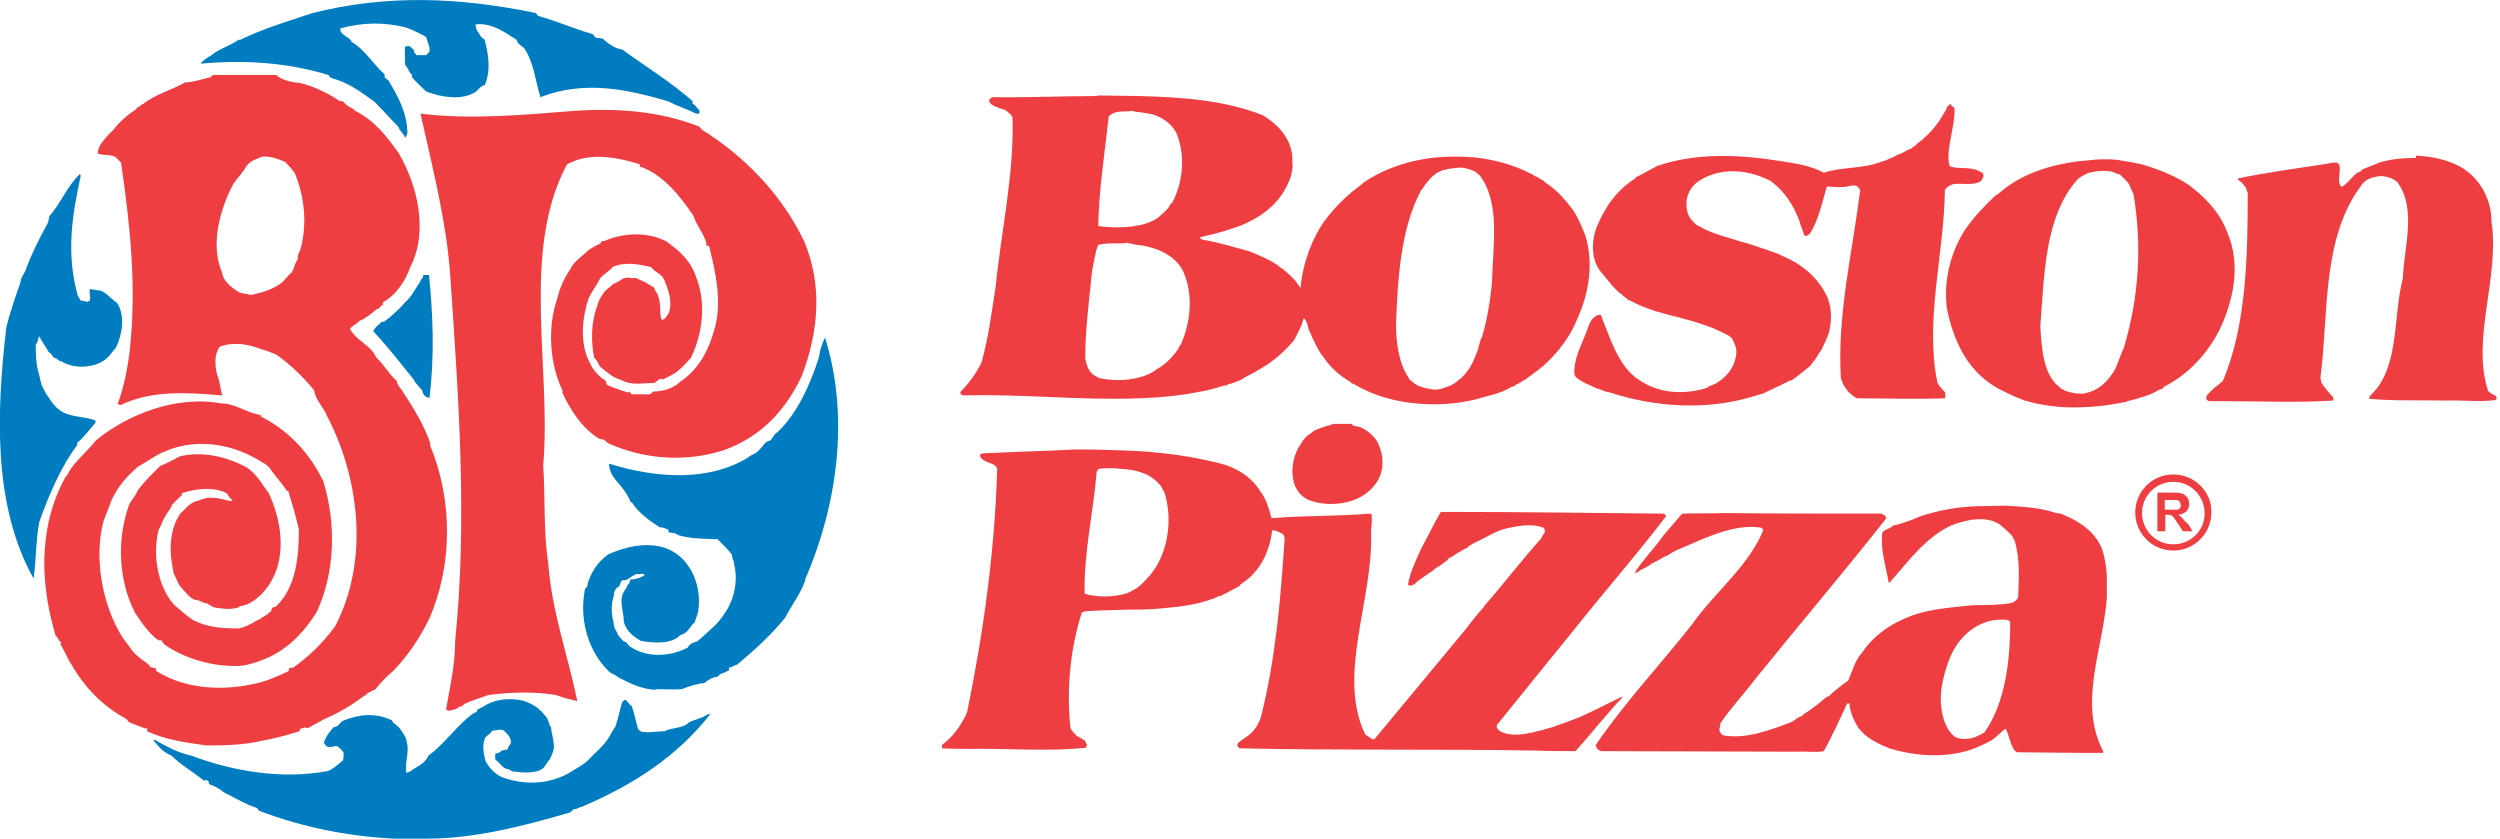
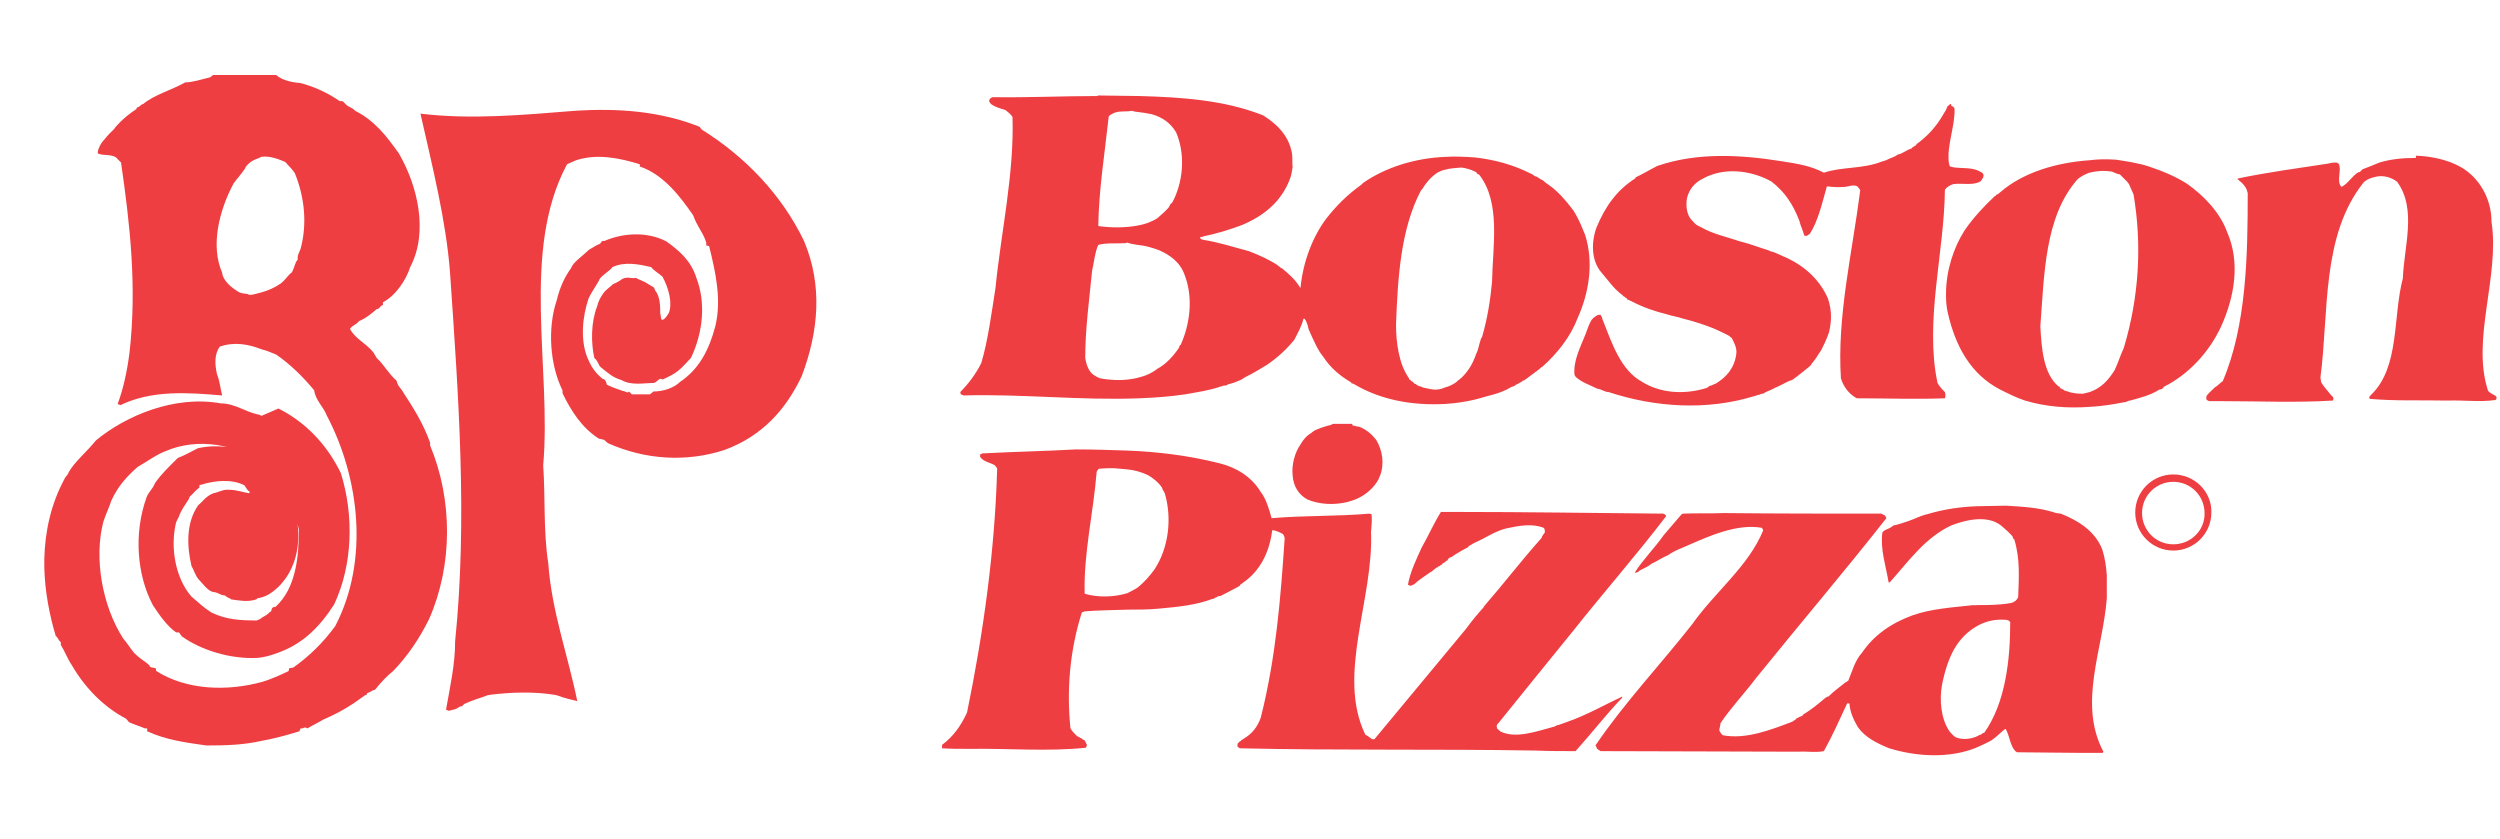
<svg xmlns="http://www.w3.org/2000/svg" version="1.1" id="Layer_1" x="0px" y="0px" viewBox="0 0 440 147.6" enable-background="new 0 0 440 147.6" xml:space="preserve">
  <path fill="#EE3E42" d="M254.3,29.9c0.8-0.3,1.8-0.3,2.7-0.4h0.3c0.7,0.1,1.5,0.3,2.3,0.7l0.2,0.1c0.1,0,0.1,0.4,0.5,0.4  c3.9,4.9,2.4,12.7,2.3,18.9c-0.3,3.2-0.8,6.4-1.7,9.5c0,0.3-0.3,0.4-0.3,0.7c-0.3,0.8-0.4,1.8-0.8,2.5c-0.6,1.8-1.5,3.2-2.7,4.3  l-0.2,0.1l-0.1,0.2h-0.2l-0.1,0.2c-0.6,0.5-1.4,0.9-2.2,1.1c-0.9,0.4-1.8,0.5-2.9,0.2c-0.4-0.1-0.9-0.1-1.4-0.4  c-0.3,0-0.4-0.1-0.7-0.3l-0.1-0.1c-0.4,0-0.4-0.4-0.6-0.4l-0.1-0.1c-0.3,0-0.1-0.3-0.5-0.3v-0.2c-1.8-2.5-2.3-6.3-2.3-9.5  c0.3-8.1,0.8-16.8,4.4-23.6l0.2-0.2c0.6-1,1.4-2,2.5-2.8c0.3-0.2,0.8-0.4,1.3-0.6H254.3z M200.2,43.1c1.3,0.1,2.6,0.5,3.7,0.9  c1.9,0.8,3.8,2.1,4.6,4.4c1.5,3.9,1,8.5-0.7,12.3c-0.2,0-0.2,0.3-0.3,0.5c-1,1.5-2.3,2.9-3.8,3.7c-1,0.8-2.2,1.3-3.5,1.6  c-2,0.5-4.3,0.5-6.5,0.1c-0.4-0.1-0.7-0.3-1.2-0.6c-0.8-0.5-1.3-1.7-1.5-3c0-5.1,0.7-10.1,1.2-15.3c0.4-1.8,0.5-3.3,1.1-4.6  c1.5-0.4,3.2-0.2,4.8-0.3l0.3-0.1C198.9,42.9,199.6,43,200.2,43.1 M200.2,19.7c0.8,0.1,1.6,0.2,2.5,0.4c1.8,0.5,3.3,1.5,4.3,3.2  c1.5,3.5,1.4,8-0.4,11.8c-0.2,0.3-0.2,0.6-0.6,0.8c0,0.2-0.2,0.3-0.3,0.6c-0.6,0.7-1.2,1.2-2,1.9c-1.1,0.7-2.3,1.1-3.5,1.3  c-2.2,0.4-4.5,0.4-6.8,0.1l-0.1-0.1c0.1-6.3,1.1-12.5,1.8-18.9c0-0.1,0-0.3,0.2-0.5c0.2-0.1,0.6-0.4,1-0.5c0.8-0.3,1.9-0.1,2.9-0.3  C199.6,19.6,199.9,19.7,200.2,19.7 M343.4,18.6l0.4,0.2l0.2,0.3c0.1,3.2-1.4,6.5-1,9.6c0.1,0.2,0.1,0.5,0.2,0.6  c1.6,0.5,3.5,0,5.1,0.8l0.4,0.2c0.1,0.1,0.3,0.1,0.4,0.5V31c-0.1,0.4-0.3,0.6-0.5,0.9c-1.3,0.8-3.1,0.3-4.8,0.5  c-0.3,0.1-0.6,0.2-1,0.5c-0.2,0.1-0.3,0.3-0.5,0.5c-0.1,11.1-3.6,23.1-1.3,34c0.4,0.7,0.8,1.1,1.3,1.6c0,0.1,0.1,0.3,0.1,0.5  c0,0.1,0,0.4-0.1,0.6c-5.2,0.2-10.3,0-15.5,0c-1.3-0.7-2.3-1.9-2.8-3.5c-0.7-11,2-22.1,3.4-33.1l-0.1-0.2c-0.1-0.1-0.2-0.3-0.4-0.5  c-0.8-0.4-1.6,0.1-2.4,0.1c-1.2,0.1-2,0-2.9-0.1l-0.1,0.1c-0.8,2.8-1.5,6-3,8.3c-0.2,0-0.2,0.2-0.5,0.3h-0.4l-0.1-0.2  c-0.2-0.8-0.6-1.5-0.8-2.4c-1.1-2.9-2.6-5.2-5-7c-3.7-2-8.4-2.5-12.1-0.4c-1.2,0.6-2.3,1.7-2.7,3.4c-0.2,1.3-0.1,3,1,4  c0.5,0.6,0.8,0.8,1.5,1.1c2.1,1.2,4.5,1.7,6.9,2.5c1.7,0.4,3.4,1.1,5.1,1.6l0.1,0.1c1,0.2,2,0.8,3,1.2c3.2,1.5,5.8,3.9,7.2,7.1  c0.7,2,0.7,4,0.2,6c-0.4,1.2-0.9,2.2-1.4,3.2c-0.3,0.4-0.5,0.7-0.8,1.2c-0.3,0.5-0.8,1-1.1,1.5c-1,0.8-2.2,1.8-3.2,2.5L315,67  c-0.9,0.4-1.5,0.8-2.7,1.3c-0.6,0.4-1.3,0.5-2,1h-0.2c-0.3,0-0.3,0.2-0.6,0.2c-0.4,0-0.4,0.2-0.7,0.2c-8.4,2.6-17.5,2-25.7-0.7  c-0.7,0-1.2-0.5-2-0.6c-1.4-0.7-2.7-1.1-3.7-2c-0.1-0.1-0.2-0.2-0.3-0.5c-0.2-2.5,1.1-4.9,2-7.2c0.3-0.8,0.6-1.8,1.1-2.5l0.3-0.3  c0.2-0.1,0.4-0.4,0.9-0.5h0.3c0.1,0.3,0.3,0.4,0.3,0.7c1.7,4.3,3.2,9,7,11.1c3.2,2,7.4,2.3,11.3,1.1c0.1,0,0.4-0.2,0.6-0.4  c0.4,0,0.7-0.3,1.1-0.4c1.8-1.1,3.3-2.7,3.6-5.3c0.1-1-0.4-1.9-0.8-2.7c-0.1-0.1-0.3-0.2-0.5-0.4c-0.7-0.4-1.6-0.8-2.7-1.3  c-1.5-0.6-3.6-1.3-5.3-1.7c-1.2-0.4-2.1-0.5-3-0.8c-2-0.5-4.1-1.2-6-2.2c-0.2-0.1-0.6-0.3-0.9-0.4l-0.1-0.2l-0.2-0.1l-0.2-0.2h-0.1  l-0.2-0.2l-0.1-0.1c-1.5-1.1-2.4-2.5-3.7-4c-1.7-2-1.8-5.2-0.8-7.9c1.5-3.6,3.5-6.5,6.8-8.6l0.1-0.2c1.3-0.6,2.4-1.3,3.8-2  c7-2.4,14.6-2,22-0.8c2.6,0.4,5.1,0.8,7.3,2c3.2-1.1,6.8-0.6,10.3-2c0.3,0,0.4-0.2,0.7-0.2c0.6-0.4,1.4-0.5,2-1  c0.8-0.1,1.5-0.8,2.5-1.1l0.1-0.2c0.3,0,0.3-0.3,0.6-0.3l0.1-0.2l0.1-0.1c1.8-1.3,3.4-3,4.7-5.3c0.2-0.4,0.5-0.7,0.6-1.2l0.2-0.2  c0.1-0.1,0.2-0.2,0.4-0.3H343.4z M425.2,27.4c2.7,0.1,5.6,0.7,7.9,2c3.3,1.9,5.4,5.6,5.4,9.6c1.5,9.7-3.6,20.7-0.6,29.8  c0.3,0.3,0.6,0.5,1,0.7c0.2,0.1,0.3,0.1,0.5,0.4c0,0.1,0,0.4-0.2,0.5c-2.7,0.4-5.6,0-8.4,0.1c-4.8-0.1-9.2,0.1-13.7-0.3l-0.1-0.1  v-0.2c0-0.1,0.2-0.3,0.3-0.4c5.1-4.9,3.8-13.7,5.6-20.5c0.2-5.6,2.5-12.2-1-17c-1-0.8-2.5-1.2-3.7-0.9c-0.5,0.1-0.9,0.2-1.5,0.5  c-0.2,0.1-0.5,0.3-0.7,0.5c-7.5,9.4-6.1,23-7.6,34.3c0,0.3,0.1,0.5,0.1,0.8c0.4,0.8,1.2,1.6,1.9,2.5c0.2,0,0.2,0.3,0.3,0.4l-0.1,0.4  c-6.5,0.4-13.3,0.1-20,0.1h-1.8l-0.4-0.2l-0.1-0.2c0-0.1,0-0.4,0.1-0.6c0.5-0.6,1-1,1.5-1.5l0.2-0.1c0.2-0.2,0.5-0.4,0.7-0.6  l0.1-0.1l0.3-0.2c4.2-9.8,4.4-22.3,4.4-33.1c-0.1-0.4-0.2-0.8-0.5-1.2c-0.4-0.6-0.8-0.8-1.3-1.3l0.1-0.1c5.3-1.1,10.6-1.8,15.8-2.6  c0.7-0.2,1.2-0.2,1.5-0.2l0.4,0.2c0.6,1.1-0.4,2.9,0.4,4l0.1,0.1c1.2-0.6,1.9-2,3-2.6h0.2l0.2-0.2l0.3-0.3c1.1-0.4,2-0.8,3-1.2  c2-0.6,4.1-0.8,6.2-0.8H425.2z M367.8,69c-0.4,0.1-0.8,0.2-1.2,0.3c-1,0-2-0.1-3-0.5c-0.3,0-0.3-0.2-0.6-0.3l-0.2-0.1  c-0.3,0-0.2-0.4-0.5-0.4c-2.7-2.2-3-6.9-3.2-10.6c0.7-8.9,0.7-19.3,6.6-25.9c0.5-0.4,1.2-0.8,2-1.1c0.9-0.2,2-0.4,3-0.3h0.1  c0.3,0,0.6,0.1,0.9,0.1c0.5,0.2,0.8,0.4,1.4,0.5l0.3,0.3c0.4,0.4,0.6,0.6,1,1l0.3,0.4c0.2,0.5,0.5,1.1,0.8,1.8c1.5,8.8,1,18-1.7,27  c-0.6,1.3-1,2.6-1.6,3.9C371.1,66.9,369.8,68.3,367.8,69 M367.8,28.2c-5.8,0.4-11.6,2.1-15.6,5.5l-0.6,0.5c-0.4,0-0.2,0.3-0.5,0.3  c-2,1.9-3.7,3.7-5.3,6c-2,3.1-3.3,7.2-3.3,11.2v0.5c0,0.9,0.1,1.9,0.3,2.8c1.4,6.2,4.2,10.9,9.1,13.5c1.6,0.8,3,1.5,4.5,2  c3.7,1.1,7.5,1.4,11.5,1.1c1.9-0.1,3.9-0.4,5.9-0.8c0.5,0,0.7-0.3,1.1-0.3c1.8-0.5,3.5-0.9,5.1-1.9c0.3-0.1,0.7-0.1,0.8-0.5  c4.4-2.2,8-6.1,10.1-10.6c2.4-5.3,3.4-11.3,1.1-16.6c-1.3-3.6-4.2-6.5-7-8.5c-2-1.3-4.4-2.3-6.8-3.1c-1.8-0.6-3.9-0.9-5.8-1.2h-0.1  C370.8,28,369.3,28,367.8,28.2 M238,74.7l0.1,0.2c0.4,0,0.6,0.2,1.1,0.2c1.3,0.5,2.2,1.3,3,2.3c1.1,1.8,1.5,4.2,0.7,6.3  c-0.1,0.2-0.2,0.4-0.3,0.7c-0.8,1.4-2,2.5-3.4,3.2c-2.6,1.3-6.3,1.5-9.1,0.3c-1.5-0.8-2.5-2.3-2.6-4.3c-0.2-1.8,0.4-4,1.4-5.4  c0.4-0.7,1-1.5,1.9-2l0.1-0.1l0.4-0.3c0.8-0.4,2-0.8,2.9-1l0.4-0.2H238z M198.4,104.4c-2.3,0.7-5.1,0.8-7.5,0.1  c-0.2-7,1.5-14.1,2.1-21.3c0-0.3,0.1-0.3,0.3-0.6l0.1-0.1c1.1-0.1,1.6-0.1,2.4-0.1h0.2c0.8,0.1,1.5,0.1,2.3,0.2  c1.3,0.1,2.7,0.5,3.9,1.1l0.1,0.1l0.2,0.1c0.7,0.5,1.1,0.8,1.7,1.5l0.3,0.4c0.1,0.4,0.3,0.6,0.5,1c1.3,4.4,0.7,9.6-1.8,13.4  c-0.8,1.1-1.8,2.3-3.1,3.3C199.6,103.8,199,104.1,198.4,104.4 M198.4,79.3c-3-0.1-5.9-0.2-8.9-0.2h-0.2c-5.3,0.3-10.8,0.4-16.4,0.7  l-0.4,0.2v0.4c0.6,0.9,1.8,1,2.6,1.5c0.1,0.2,0.4,0.4,0.4,0.6c-0.4,14.3-2.4,28.8-5.3,42.9c-1.1,2.4-2.5,4.3-4.4,5.7v0.2v0.2v0.2  c1.5,0.1,3,0.1,4.9,0.1c6.8-0.1,13.8,0.5,20.4-0.2c0.1-0.1,0.2-0.4,0.2-0.5c-0.2-0.4-0.3-0.6-0.4-0.8c-0.4-0.1-0.5-0.4-0.7-0.4  c-0.3-0.2-0.6-0.3-0.7-0.4c-0.5-0.5-0.8-0.8-1.1-1.3c-0.7-6.8-0.1-13.8,2-20.4l0.5-0.2c2.5-0.2,4.9-0.2,7.5-0.3c1.9,0,3.8,0,5.8-0.2  c3.2-0.3,6.3-0.6,9.2-1.7h0.2l0.1-0.1c0.2-0.1,0.3-0.2,0.5-0.2c0.1-0.2,0.4-0.2,0.6-0.2c1.1-0.6,2.2-1.1,3.4-1.8l0.1-0.2l0.1-0.1  l0.2-0.1l0.1-0.1c3-2,4.7-5.3,5.2-9.2l0.1-0.1c0.6,0.1,1.3,0.4,1.8,0.7c0.2,0.3,0.3,0.5,0.3,0.8c-0.7,10.3-1.5,20.8-4.2,31.5  c-0.6,1.7-1.6,2.9-3,3.7l-0.1,0.1l-0.2,0.1h-0.1l-0.1,0.2l-0.2,0.1l-0.4,0.4v0.5l0.4,0.3c17.2,0.4,34.6,0.1,52.1,0.4  c2.4,0.1,4.7,0.1,7,0.1c2.8-3.1,5.5-6.6,8.2-9.4v-0.2l0.2-0.1c-3.2,1.5-6.5,3.4-10,4.6c-0.5,0.2-0.9,0.3-1.4,0.5  c-0.4,0-0.6,0.3-0.8,0.3c-3,0.8-6.8,2.2-9.5,0.8c-0.1-0.2-0.5-0.4-0.5-0.5l-0.1-0.4c0.1-0.2,0.1-0.4,0.3-0.5  c4.3-5.3,8.7-10.8,13.2-16.3c5.4-6.8,11.1-13.3,16.3-20.1v-0.2c-0.2-0.2-0.4-0.3-0.5-0.3c-12.2-0.1-24.1-0.3-36.6-0.3h-2.5  c-1.3,2.1-2.2,4.2-3.4,6.3c-0.9,2-2,4.2-2.4,6.5l0.4,0.2c0.3,0,0.3-0.2,0.6-0.2c1.1-1,2-1.5,3.1-2.3h0.1l0.2-0.2l0.1-0.1  c0.2-0.1,0.4-0.3,0.5-0.4h0.2l0.1-0.2c0.4,0,0.4-0.3,0.6-0.3l0.2-0.2l0.1-0.1l0.2-0.1l0.2-0.1l0.1-0.2h0.2l0.1-0.2l0.1-0.1l0.1-0.2  c0.5-0.1,0.8-0.4,1.1-0.6c0.8-0.5,1.5-0.9,2.3-1.3l0.1-0.2c0.5-0.2,0.6-0.4,1.1-0.6l0.2-0.1c1.8-0.8,3.3-1.9,5.3-2.4  c2.3-0.5,4.6-0.9,6.6-0.1c0.2,0.2,0.2,0.5,0.2,0.8c-0.2,0.3-0.5,0.6-0.6,1c-3.5,3.9-6.7,8.1-10.1,12l-0.1,0.2c-1,1.1-2,2.3-3.1,3.8  c-5.4,6.5-10.8,13-16.1,19.4h-0.4c-0.4-0.3-0.8-0.6-1.2-0.8c-5.1-10.5,1.5-23.9,1-35.7c0.1-1,0.2-2.1,0.1-3.1l-0.4-0.1  c-5.8,0.5-11.5,0.3-17.2,0.8c-0.4-1.5-1-3.5-1.9-4.6c-1.6-2.7-4.4-4.4-7.4-5.1C209.3,80.2,203.8,79.5,198.4,79.3 M347.7,129.7  c-1.1,0.4-2.3,0.5-3.4,0.1c-0.3-0.1-0.8-0.6-1.2-1.1c-1.5-2.2-1.8-5.5-1.3-8.2c0.5-2.5,1.3-5.1,2.6-7c0.8-1.2,1.9-2.3,3.2-3.1  c1.6-1,3.4-1.5,5.6-1.3c0.3,0.1,0.4,0.1,0.6,0.4c0,6.5-0.8,14.2-4.6,19.5H349l-0.1,0.1l-0.1,0.1l-0.2,0.1  C348.2,129.4,348,129.6,347.7,129.7 M347.7,106.5c-0.1,0.1-0.3,0-0.4,0c-3.5,0.4-7.3,0.6-10.7,1.8c-3.8,1.4-6.8,3.5-8.9,6.6  c-1.2,1.3-1.7,3.2-2.4,4.9l-0.3,0.2l-0.2,0.1c-1,0.8-2.1,1.6-3,2.5h-0.2l-0.1,0.1l-0.2,0.1c-1.3,1.1-2.5,2.1-4,3l-0.1,0.2  c-0.4,0.1-0.7,0.3-1.1,0.5c-0.1,0.3-0.5,0.3-0.6,0.5c-3.7,1.4-8.2,3.2-12.3,2.4c-0.2-0.2-0.4-0.4-0.4-0.5l-0.2-0.3  c0-0.5,0.2-0.8,0.2-1.3c1.8-2.7,4.1-5.1,6.3-8c7.5-9.3,15.6-18.8,22.9-28.1c-0.1-0.3-0.2-0.4-0.3-0.5l-0.6-0.3  c-9.1,0-18.2,0-27.7-0.1c-2.4,0.1-4.8,0-7.1,0.1c-0.3,0-0.3,0.1-0.5,0.3c-1,1.2-2,2.3-3,3.5c-1.6,2.3-3.5,4.1-5.1,6.6  c0.3,0,0.7-0.1,0.9-0.4c0.8-0.4,1.5-0.7,2.1-1.2c1.1-0.5,1.9-1.1,2.9-1.5c1.1-0.8,2.1-1.1,3.2-1.6c3.9-1.7,8.9-4,13.3-3.2l0.1,0.2  l0.1,0.1v0.2c-2.6,6.3-8.4,10.7-12.5,16.5c-5.5,7-12,13.9-17,21.3c0.2,0.2,0.2,0.5,0.3,0.6l0.6,0.4c11.5,0,23.1,0.1,34.8,0.1  c1.5-0.1,3.1,0.2,4.5-0.1c1.5-2.7,2.8-5.6,4.1-8.4h0.4c0.1,1.6,0.8,3,1.5,4.2c1.3,1.8,3.3,2.8,5.5,3.7c4.9,1.5,10.6,1.8,15.3-0.1  c0.9-0.4,1.8-0.8,2.7-1.3c0.9-0.6,1.5-1.3,2.4-2h0.1c0.7,1.2,0.8,3,1.7,3.9l0.3,0.2c3.4,0,6.8,0.1,10.6,0.1h4.5l0.1-0.2  c-4.5-8.5-0.1-17.9,0.6-27v-4c-0.1-1.5-0.3-3-0.8-4.6c-1.3-3.3-4.3-5.1-7.3-6.3c-0.3,0-0.5-0.1-0.8-0.1c-3-1-5.8-1.1-8.8-1.3h-0.1  c-1.7,0-3.4,0.1-5.1,0.1c-2.8,0.1-5.7,0.5-8.7,1.4c-1.3,0.3-2.1,0.8-3.3,1.2c-0.9,0.3-1.7,0.6-2.7,0.8c-0.5,0.5-1.1,0.6-1.6,0.9  l-0.3,0.3c-0.4,3,0.6,5.8,1.1,8.8h0.2c3.3-3.7,6.3-8,11-10.1c0.3,0,0.4-0.2,0.6-0.2c1.1-0.4,2.4-0.7,3.6-0.8  c1.6-0.1,3.1,0.1,4.4,1.1c0.7,0.6,1.5,1.3,2,1.9c0.1,0.2,0.1,0.5,0.3,0.5c1.1,3.5,0.8,7,0.7,10.2c-0.2,0.5-0.6,0.8-1.1,1  C352,106.5,349.9,106.5,347.7,106.5 M254.3,71.1c1.8-0.1,3.7-0.4,5.4-0.8c2.3-0.7,4.4-1,6.3-2.2c0.3-0.1,0.6-0.1,0.8-0.4  c0.4-0.1,0.7-0.4,1-0.5l0.2-0.2c0.3,0,0.4-0.2,0.6-0.3c0.8-0.6,1.6-1.2,2.4-1.8l0.1-0.1l0.2-0.2h0.1c2.7-2.4,5-5.3,6.3-8.7  c2-4.5,2.8-9.7,1.3-14.5c-0.6-1.5-1.1-2.7-1.8-3.9l-0.2-0.3l-0.1-0.2l-0.1-0.1c-1.1-1.5-2.6-3.2-4-4.2c-0.6-0.4-1-0.7-1.3-1  c-0.6-0.2-0.8-0.6-1.4-0.7c-0.3-0.3-0.6-0.4-0.8-0.5c-3-1.5-6.2-2.4-9.8-2.8c-1.6-0.1-3.3-0.2-5-0.1c-5.3,0.2-10.6,1.8-14.6,4.6  l-0.2,0.2l-0.1,0.1c-2.5,1.8-4.4,3.7-6.2,6c-2.4,3.2-4.1,7.7-4.5,12.1h-0.1c-0.8-1.4-2.1-2.5-3.2-3.4c-0.3,0-0.3-0.3-0.5-0.3  l-0.2-0.2c-1.5-1-3.3-1.8-5.1-2.5c-2.7-0.7-5.4-1.6-8.1-2c-0.4-0.1-0.4-0.3-0.5-0.3c0-0.3,0.3-0.1,0.6-0.3c2.4-0.5,4.7-1.2,6.8-2  c4-1.7,7-4.2,8.5-8.3c0.2-0.6,0.3-1.3,0.4-1.9c-0.1-0.8,0-1.6-0.1-2.3c-0.5-3.2-2.7-5.3-5.1-6.8c-6.8-2.7-14.4-3.2-21.8-3.4  c-2.5,0-4.9-0.1-7.2-0.1l-0.2,0.1c-6.1,0-12.3,0.3-18.4,0.2c-0.3,0.1-0.3,0.2-0.5,0.3c-0.1,0.2-0.1,0.4-0.1,0.5l0.3,0.4  c0.8,0.6,1.8,0.8,2.6,1.1c0.5,0.4,0.9,0.7,1.2,1.2c0.3,10.1-2,20.1-3,30.1c-0.7,4.4-1.3,9.2-2.5,13.2c-1,2-2.3,3.7-3.7,5.1l0.1,0.4  l0.5,0.2c10.3-0.3,20.5,0.9,30.9,0.5c2.7-0.1,5.4-0.3,8.1-0.7c2.2-0.4,4.4-0.7,6.3-1.4c0.4,0,0.5-0.3,0.7-0.1  c0.4-0.1,0.5-0.3,0.7-0.3c0.8-0.2,1.3-0.4,2-0.7c0.3-0.2,0.6-0.3,0.8-0.5c1.5-0.7,2.7-1.5,3.9-2.2c1.9-1.3,3.4-2.7,4.8-4.4  c0.6-1.2,1.3-2.4,1.6-3.7h0.2c0.4,0.5,0.6,1.3,0.7,1.8c0.1,0.4,0.3,0.5,0.3,0.7c0.7,1.5,1.3,3,2.3,4.2c1.3,2,3,3.4,4.9,4.5l0.1,0.2  h0.2l0.2,0.1C243,70.4,248.6,71.4,254.3,71.1" />
-   <path fill="#007CC1" d="M71.3,24.3c-0.1-0.7-0.9-1.1-1.2-2c-1.2-1.2-3-3.2-4.2-4.4c-2.3-1.6-4.3-3.3-7.7-4.2l-0.4-0.5  c-7.2-2.2-14.8-2.7-22.4-2V11c0.6-0.5,1.1-0.9,1.7-1.2c1.1-1,3-1.6,4.6-2.6L41.9,7h0.4c4.1-2,8.5-3.3,12.7-4.7  c13-3.3,25.9-2.8,39.3,0l0.4,0.5C98,3.7,100.8,5,104.3,6l0.4,0.5c0.5,0.4,1.2,0,1.6,0.5l0.7,0.6c0.7,0.4,1.4,1,2.5,1.1  c4.1,3,8.4,5.6,12.4,9.1v0.5c0.5,0.1,0.6,0.6,1.2,1.1V20h-0.6c-1-0.5-2.2-1-3.5-1.5l-1.5-0.7c-7.2-2.1-14.6-3.7-22.4-0.7L95,16.7  c-0.7-2.3-1.1-5.7-2.6-8C92.1,8.1,91.2,8,90.9,7c-1.7-1.1-4.4-3.1-7.2-2.7c0,1,0.6,1.5,1,2.2L85.3,7c0.6,2.3,1.2,5.3,0,8  c-0.5,0-1,0.6-1.5,1.1c-2.3,1.6-5.9,1.1-8.8,0c-1-1-1.7-1.6-2.5-2.5v-0.5l-0.2-0.1c-0.4-0.5-0.5-1.1-1-1.6c0-1.1-0.1-2.1,0-3.2  l0.5-0.1c0.6,0,0.6,0.5,1,0.6l0.1,0.5l0.4,0.5H75l0.6-0.6V8.6c0-0.6-0.5-1.5-0.6-2.1c-1.1-0.6-2.2-1.2-3.7-1.7  C67.6,3.9,63.9,3.9,59.9,5v0.2c0.1,1.1,1.6,1.2,2,2.2c2.2,1.2,3.6,3.7,5.8,5.7v0.5l0.7,0.6c1.6,2.7,3.3,5.7,3.3,9.3L71.3,24.3z   M69.3,147.6c-7.8-0.4-15.8-1.9-23.7-4.9l-0.4-0.5c-1.9-0.6-3.7-1.7-5.9-2.8c-0.5-0.5-1.6-1.1-2.5-1.4c0-0.4-0.2-0.9-0.9-0.6  c-2.1-1.7-4-2.7-5.7-4.4c-1.5-0.6-2.3-1.6-3.2-2.7l0.2-0.1c2,1.1,4.1,2.3,6.5,2.8c7.4,2.8,16.1,4.2,24,2.7c1-0.4,1.6-1,2.7-1.9  c0-0.4,0.2-1,0-1.5c-0.5-0.5-0.5-0.6-1.1-1c-0.6,0-1.2,0.4-1.9,0l-0.4-0.6c0.4-1.2,1.1-2,1.7-2.7c0.9-0.1,1-0.7,1.6-1.1l0.2-0.1  c2.7-1.1,5.7-1.4,8.5,0c0.2,0.6,1.1,0.9,1.5,1.6c0.4,0.7,1,1.2,1.1,2.3c0.5,1.6-0.4,3.5-0.1,5.3l0.7-0.2c1-0.9,2.5-1.2,3.2-2.8  c3-2.2,5.2-5.6,8-7.5l0.5-0.2l0.1-0.4l1-0.5c2.1-1.4,4.6-1.6,7-1.1c1.5,0.5,2.7,1.1,3.8,2.5c1,0.9,0.6,1.7,1.2,2.2  c0,0.9,0.5,2.2,0.5,3.5c-0.1,1-0.5,1.5-0.7,2.1c-0.4,0.4-0.5,0.7-1.1,1.5c-1.1,1.1-3.7,0.9-5.2,0.7c-0.6,0-0.6-0.4-1.4-0.5  c-0.7-0.2-1.1-1-1.9-1.6c0-0.1-0.1-0.6,0-1.1c0.5,0,0.7-0.1,1.1-0.5l1-0.2c0.1-0.4,0.5-0.9,0.6-1.1v-0.5c-0.1-0.6-0.6-1.1-1.2-1.7  c-0.7-0.4-1.1,0-2.1,0c-0.1,0.4-0.6,0.6-1.2,1.2c-0.5,1.2-0.4,2.3,0,4c0.5,1.1,1.7,2.5,3,3c4.1,1.5,8.5,1.2,12-0.9  c1-0.7,2.1-1.1,3.2-2.2c1.4-1.5,3.1-2.7,4.1-4.9l0.6-0.9c0.5-1.4,0.7-2.7,1.2-4.3l0.4-0.4h0.2c0.5,0.3,0.5,0.7,1.1,1.1  c0.5,1.4,0.7,2.7,1.1,4l0.4,0.4c1.2,0.4,2.6,0,4.3,0c1.1-0.7,3.2-0.4,4.3-1.6c1.1-0.5,2.3-0.7,3.3-1.4h0.4  c-5.9,7.5-13.5,12.4-22.6,16.3c-0.5,0-0.6,0.4-1.4,0.4l-0.7,0.6c-7.9,2.3-16.6,4.6-25.1,4.6c-2.5,0.4-4.4,0.4-6.1,0.4H69.3z   M5.9,101.8c-7.2-12.9-6.5-29.3-4.8-44.1c0.6-2.6,1.6-5.4,2.5-8c0-0.9,0.9-1.7,1.1-2.7c0.9-2.3,2-4.6,3.3-7c0.5-0.7,0.6-1.4,0.7-2  c2.1-2.3,3.1-5.3,5.4-7.4l0.1,0.4c-1.5,6.8-2.5,13.3-0.7,20.3c0.1,0.7,0.4,1.1,0.7,1.6c0.5,0,0.7,0.2,1.2,0.2l0.4-0.2  c0.2-0.6-0.1-1.1,0-2c0.5,0,1.1,0.2,1.6,0.2c1.1,0.1,2.2,1.6,3.2,2.2c1.5,2.3,0.9,5.6-0.2,7.9c-0.7,0.7-1.1,1.6-2.2,2.3l-0.7,0.4  c-2,0.9-4.7,0.9-6.7-0.3c-0.5,0-0.6-0.5-1.2-0.6c-0.4-0.2-0.4-0.7-1-1c-0.5-0.9-1.1-1.7-1.7-2.8c-0.2,0.2-0.2,1.1-0.6,1.4  c0,1.4,0,3.1,0.4,4.7c0.4,1.2,0.4,2.2,0.9,3l0.5,1c0.7,0.9,1.2,2,2.3,2.8c1.7,1.4,4.3,1.1,6.4,1.9v0.4c-1,1.1-2,2.6-3.2,3.5v0.4  c-2.7,3.6-4.9,8.5-6.7,13.6c-0.6,3.1-0.5,6.5-1,10V101.8z M75.5,70c-0.5,0-0.9-0.4-1.1-0.9c0-0.6-0.9-1.1-1.5-2.1v-0.1  c-2.2-2.7-4.4-5.6-7.2-8.6c0.1-0.5,0.9-1.1,1.4-1.6l0.5-0.1c0.9-0.6,2.1-1.7,3.1-2.7l0.5-0.6c1.2-1,1.7-2.2,2.8-3.8  c0-0.4,0.5-0.4,0.5-1.1h1c0.7,6.8,1,14.2,0.1,21.5L75.5,70z M115.5,121.4c-2.3,0-4.6-1.1-6.7-2.2c-0.5-0.5-1.1-0.5-1.7-1.1  c-3.3-3.2-5.2-8.6-4.2-14.1c0-0.6,0.6-0.6,0.5-1.2c0.6-2,1.7-3.8,3.6-5.2c3.5-1.6,8.5-2.7,12.1-0.1c2.7,1.9,4.4,5.9,3.8,9.9  c0,0.6-0.5,1.5-0.6,2.1c-0.9,0.7-1.1,1.9-2.6,2.3c-1.5,1.6-4.6,1.4-6.9,1c-1.2-0.7-2.5-1.6-3-3.3c0-1.5-0.5-2.7-0.4-4  c0-0.7,0.4-1.5,0.9-2.1c0-0.5,0.6-0.6,0.6-1.4c0.7,0,1.5-0.2,2.3-0.6l0.3-0.2l-0.3-0.2c-0.5-0.1-0.6,0.2-1.1,0  c-0.6,0.2-1.2,0.7-1.9,1.1h-0.5l-0.4,0.2c-0.2,0.5-0.2,1-0.7,1.1c-0.4,0.5-0.5,0.6-0.6,1.6c-0.5,1.6-0.4,3,0,4.6  c0,0.6,0.2,1.1,0.6,1.7c0.1,0.5,0.6,1,1.2,1.6c0.6,0,0.5,0.5,1.1,0.9c2.8,1.9,6.8,1.9,10.1,0.2c0.2-0.4,0.7-0.9,1.7-1.1l0.7-0.6  c1.5-1.4,3-2.5,4.1-4.3c1.6-2.2,2.5-5.7,1.7-8.7c0-0.6-0.4-1.1-0.4-1.7c-0.5-0.7-1.4-1.6-2.5-2.7c-2.2-0.1-4.3,0-6.9-0.7  c-0.7-0.5-1.2-0.4-1.7-0.5l-0.1-0.5c-0.4-0.1-0.7-0.4-1.5-0.4c-1.7-1.1-3.7-2.5-4.9-4.4H111c-0.6-1.6-1.6-2.7-2.7-4  c-0.5-0.6-1.1-1.6-1.1-2.8c8,2.5,17.3,3.3,24.5-1.1c0.5-0.5,1.1-0.5,1.6-1l0.6-0.6c0.5-0.5,0.6-1.1,1.7-1.4c0.5-0.5,0.6-1.1,1.2-1.4  c3.5-3.3,5.7-8.2,7.3-13.1l0.1-0.5c0.1-0.9,0.5-2,1-3.1c4.3,13.7,2.3,29.2-3.5,42.6v0.2c-0.9,2.5-2.2,4-3.5,6.5  c-2.6,3.2-5.4,5.7-8.5,8.3c-0.4,0-0.6,0.4-1.4,0.5v0.5c-0.4,0.1-0.9,0.5-1.5,0.6l-0.5,0.5c-0.9,0.1-1.6,0.5-2.3,1.1  c-1.1,0.1-2.6,0.5-4,1.1c-1.9,0.1-2.7,0-3.8,0H115.5z" />
-   <path fill="#EE3E42" d="M46,27.6c1.5-0.2,3,0.4,4.2,0.9c0.5,0.6,1.2,1.2,1.7,2c1.7,4.2,2.2,8.9,1,13.3c-0.2,0.6-0.6,1.1-0.5,1.9  c-0.5,0.5-0.5,1.2-1,2.2c-0.7,0.5-1.2,1.4-2,2c-1,0.7-2.1,1.2-3.5,1.6c-0.6,0.1-1.2,0.4-2,0.4c-0.6-0.4-1.2,0-2.2-0.7  c-1.1-0.7-2.5-1.9-2.6-3.2c-2.1-4.8-0.5-11,2-15.7c0.5-0.7,1.4-1.7,2-2.6c0.2-0.6,1.1-1.4,2-1.7C45.5,27.8,45.7,27.8,46,27.6   M79,125.1l-0.5-0.2c0.7-4,1.6-7.9,1.6-12c2.2-21.6,0.6-43.1-0.9-65C78.5,38.8,76.1,29.3,74,20c9,1.1,18.3,0.2,27.2-0.5  c7.7-0.5,15.1,0.1,21.9,2.8l0.4,0.5c7.7,4.8,14.1,11.5,18,19.6c3.3,7.8,2.6,15.9-0.4,23.8c-2.7,5.7-6.8,10.5-13.6,13  c-6.8,2.2-14,1.7-20.5-1.2l-0.7-0.6l-0.9-0.2c-3-1.9-4.9-4.9-6.4-8v-0.5c-2.2-4.4-2.7-10.9-1-15.9c0.6-2.5,1.5-4.2,2.5-5.6  c0.4-1.1,2-2.1,3.1-3.2c0.7-0.4,1.4-0.9,2-1.1l0.4-0.5h0.4c3.2-1.4,7.5-1.7,10.9,0.1c2.2,1.6,4.3,3.3,5.3,6.5c1.6,4.2,1.2,9.4-1,14  c-0.6,0.6-1.4,1.6-2.3,2.3c-0.6,0.5-1.6,1-2.7,1.5c-0.6-0.4-0.6,0.2-1.5,0.6c-1.7,0-4,0.5-5.7-0.5c-1.6-0.5-2.2-1.1-3.7-2.3  c-0.4-0.4-0.4-1-1.1-1.6c-0.6-2.7-0.6-6.3,0.5-9.1c0.2-0.9,0.6-1.6,1.1-2.3c0.5-0.7,1.1-1,1.7-1.6c0.5-0.2,1.1-0.5,1.6-0.9  c1-0.5,1.6,0,2.4-0.2c0.7,0.4,1.5,0.6,2.2,1.1l1,0.6l0.2,0.5c0.9,1.1,0.9,2.8,0.9,4.1c0.2,0.5,0,1,0.4,1.1c0.5-0.2,0.7-0.6,1.1-1.2  c0.7-1.7,0-4.4-1.1-6.4c-0.6-0.6-1.5-1-2-1.7c-2.2-0.5-4.6-1-6.8,0c-0.5,0.7-1.4,1.1-2.2,2c-0.5,1.1-1.4,2.2-2,3.5  c-1.1,3.2-1.5,7.3-0.2,10.5c0.6,1.4,1.2,2.5,2.7,3.7c0.4,0,0.6,0.5,0.7,1c1,0.5,1.7,0.7,2.8,1.1c0.4,0,0.9,0.5,1.1,0.1l0.5,0.5h3.2  l0.6-0.5c1.7,0,3.6-0.6,4.7-1.7c3.3-2.2,5.1-5.6,6.2-9.8c1.1-4.6,0.1-9.3-1.1-14.1l-0.5-0.1v-0.5c-0.5-1.7-1.6-2.8-2.3-4.8  c-2.2-3.2-5.2-7.2-9.4-8.6v-0.4c-3.6-1.1-7.5-1.9-11.2-0.7c-0.4,0.2-1,0.4-1.6,0.7c-8.2,15.3-2.7,36-4.2,53c0.4,5.7,0,11.4,0.9,17.3  c0.6,8.4,3.5,16.3,5.1,24.2c-1.1-0.3-2.2-0.5-3.5-1l-0.4-0.1c-3.6-0.6-7.7-0.5-11.6,0l-0.4,0.1c-1.2,0.5-2.3,0.7-4,1.5l-0.4,0.4  c-0.5,0-0.5,0.2-1.1,0.5L79,125.1z M46,130.4c2.2-0.4,4.5-1,6.7-1.7l0.2-0.5c0.5,0.1,0.7-0.4,1.2,0c1-0.6,1.9-1,2.7-1.5l0.2-0.1  c2.8-1.2,4.9-2.5,7.2-4.2l0.4-0.2v-0.2c0.7-0.2,1-0.6,1.4-0.6c1.1-1.4,2.3-2.6,3.2-3.3c2.6-2.7,4.6-5.7,6.3-9.1  c4.2-9.5,4.2-21,0.2-30.6v-0.5c-1.2-3.3-2.8-5.9-4.7-8.8c-0.5-0.9-1-1.1-1.2-2.1c-1.4-1.2-2.2-2.8-3.5-4l-0.6-1  c-1.4-1.7-3.1-2.3-4.1-4.1c0.4-0.7,1.1-0.7,1.6-1.4c1.1-0.4,2.3-1.4,3.1-2.1c0.6,0,0.6-0.7,1.1-0.7v-0.5c2.3-1.2,4.1-4,4.8-6.2  c3.3-6.3,1.2-14.5-2-20c-2.2-3.1-4.3-5.8-7.7-7.5c-0.5-0.6-1.1-0.6-1.6-1.1l-0.6-0.6h-0.5c-2.2-1.5-4.6-2.6-7-3.2  c-1.5-0.1-3.2-0.5-4.2-1.4H46h-8.5L37,13.6c-1.6,0.4-3.2,0.9-4.4,0.9c-2.5,1.4-5.3,2.1-7.4,3.8c-0.5,0.1-0.6,0.6-1.1,0.6l-0.1,0.3  c-1.7,1.1-3.2,2.5-4,3.6c-1,0.9-1.4,1.5-2.1,2.3c-0.4,0.7-0.7,1.2-0.7,1.9c1,0.5,2.8,0,3.5,1l0.6,0.6c1.6,11,2.8,21.9,1.5,33.4  c-0.4,3.2-1.1,6.5-2.1,9.1l0.5,0.2c5.6-2.7,12-2.2,17.9-1.7c-0.3-1.1-0.4-2.5-0.9-3.7c-0.4-1.7-0.5-3.6,0.5-4.9  c2.6-0.9,5.1-0.4,7.4,0.5c0.9,0.2,1.7,0.6,2.5,0.9c2.5,1.7,4.9,4.1,6.7,6.3c0.2,1.7,1.7,3,2.2,4.4c5.8,11,7.5,25.6,1.5,37.1  c-2.2,3-4.7,5.4-7.4,7.3l-0.7,0.1l-0.1,0.5c-1.4,0.7-3,1.4-4.6,1.9c-6.2,1.7-13.3,1.5-18.7-1.9l-0.1-0.5c-0.5-0.1-1.1-0.1-1.1-0.5  c-0.6-0.6-1.5-1-2.7-2.2c-0.6-0.7-1.2-1.7-1.9-2.5c-3.7-5.7-5.2-14.2-3.5-20.6c0.5-1.5,0.9-2.2,1.4-3.7c1.2-2.6,2.7-4.2,4.6-5.9  c1.9-1.1,3.2-2.1,4.7-2.7c6.1-2.7,12.7-1.1,17.3,1.9c0.5,0.2,0.9,0.6,1.2,0.9c1.1,1.6,2.2,2.7,3,4l0.4,0.2l0.1,0.5  c0.7,2.2,1.2,4,1.7,6.2c0,4.8-0.5,10.3-4.1,13.6c-1,0-0.5,0.9-1,0.9c-0.4,0.5-0.9,0.7-1.4,1c-0.2,0.2-0.6,0.4-0.9,0.5  c-1.1,0.7-2.2,1.2-3.1,1.4c-2.8,0-5.3-0.1-8-1.4c-1.4-0.9-2.2-1.7-3.5-2.8c-2.8-3.2-3.8-8.6-2.7-13.1l0.5-1c0.4-1.2,1.2-2.2,1.7-3  l0.2-0.5c0.6-0.5,1-1.1,1.7-1.6v-0.4c2.8-0.9,5.7-1.1,7.9,0c0.5,0.7,0.5,0.9,1,1.2l-0.2,0.2c-0.9-0.1-2-0.6-3.6-0.6  c-0.9-0.1-1.9,0.5-2.6,0.6c-1.4,0.5-2,1.6-2.7,2.1c-2.2,3.1-2,7.3-1.2,10.7c0.4,0.7,0.7,1.7,1.2,2.3c0.7,0.7,1.7,2.2,2.7,2.3  c0.9,0.1,1.2,0.6,2,0.6c0.5,0.5,1,0.5,1.1,0.7c1.6,0.2,2.8,0.5,4.4,0l0.2-0.2c1.6-0.2,2.7-1.1,3.7-2c0.7-0.7,1.4-1.6,1.9-2.5  c2.7-4.8,1.6-10.9-0.5-15.4c-0.4-0.6-0.9-1.2-1.4-2c-0.7-1-1.5-1.9-2.6-2.6c-3.6-1.9-7.7-2.8-11.6-1.9c-1.2,0.6-2.2,1.2-3.5,1.7  c-1.6,1.6-2.8,2.7-4,4.4c-0.5,1.2-1.1,1.5-1.5,2.5c-2.3,6.4-1.7,13.7,1.1,19c1.1,1.7,2.6,3.8,4.1,4.8h0.5l0.5,0.7  c3.5,2.5,8.6,4,13.2,3.8c1.4-0.1,2.6-0.5,3.7-0.9c4.2-1.5,7.2-4.3,9.9-8.5c3.3-7,3.5-15.7,1.2-23.1c-2.5-5.2-6.4-9.1-11-11.4  L46,73.2L45.7,73c-2.4-0.4-4.3-2-6.8-2c-8.2-1.5-16.8,2.2-22,6.5c-1.7,2.1-3.8,3.8-4.8,5.6c-0.2,0.6-0.7,0.9-0.7,1.1  C9,88.6,7.9,93.5,7.8,98.4v1.5c0.1,4.2,0.9,8.3,2,12c0.5,0.4,0.5,0.9,0.9,1.1v0.5c0.7,1.1,1.2,2.5,1.9,3.5c2.3,4,5.6,7.4,9.6,9.5  l0.5,0.6c1.1,0.5,1.9,0.7,2.8,1.1h0.4v0.5c3.2,1.5,6.8,2,10.4,2.5h0.5C39.8,131.2,42.9,131.1,46,130.4" />
-   <path fill="#EE3E42" d="M382,89.7h-1V88h1.1c0.6,0,0.9,0,1,0c0.2,0,0.4,0.1,0.5,0.3c0.1,0.1,0.2,0.3,0.2,0.6c0,0.2,0,0.4-0.1,0.5  c-0.1,0.1-0.2,0.2-0.4,0.3C383,89.7,382.6,89.7,382,89.7 M384.1,91.2c-0.2-0.2-0.4-0.4-0.7-0.6c0.6-0.1,1.1-0.3,1.4-0.6  c0.3-0.3,0.5-0.8,0.5-1.3c0-0.4-0.1-0.8-0.3-1.1c-0.2-0.3-0.5-0.5-0.8-0.7c-0.3-0.1-0.9-0.2-1.6-0.2h-2.9v6.8h1.4v-2.9h0.3  c0.3,0,0.5,0,0.7,0.1c0.1,0.1,0.3,0.1,0.4,0.3c0.1,0.1,0.4,0.5,0.7,1l1,1.5h1.7l-0.8-1.3C384.5,91.8,384.3,91.4,384.1,91.2" />
+   <path fill="#EE3E42" d="M46,27.6c1.5-0.2,3,0.4,4.2,0.9c0.5,0.6,1.2,1.2,1.7,2c1.7,4.2,2.2,8.9,1,13.3c-0.2,0.6-0.6,1.1-0.5,1.9  c-0.5,0.5-0.5,1.2-1,2.2c-0.7,0.5-1.2,1.4-2,2c-1,0.7-2.1,1.2-3.5,1.6c-0.6,0.1-1.2,0.4-2,0.4c-0.6-0.4-1.2,0-2.2-0.7  c-1.1-0.7-2.5-1.9-2.6-3.2c-2.1-4.8-0.5-11,2-15.7c0.5-0.7,1.4-1.7,2-2.6c0.2-0.6,1.1-1.4,2-1.7C45.5,27.8,45.7,27.8,46,27.6   M79,125.1l-0.5-0.2c0.7-4,1.6-7.9,1.6-12c2.2-21.6,0.6-43.1-0.9-65C78.5,38.8,76.1,29.3,74,20c9,1.1,18.3,0.2,27.2-0.5  c7.7-0.5,15.1,0.1,21.9,2.8l0.4,0.5c7.7,4.8,14.1,11.5,18,19.6c3.3,7.8,2.6,15.9-0.4,23.8c-2.7,5.7-6.8,10.5-13.6,13  c-6.8,2.2-14,1.7-20.5-1.2l-0.7-0.6l-0.9-0.2c-3-1.9-4.9-4.9-6.4-8v-0.5c-2.2-4.4-2.7-10.9-1-15.9c0.6-2.5,1.5-4.2,2.5-5.6  c0.4-1.1,2-2.1,3.1-3.2c0.7-0.4,1.4-0.9,2-1.1l0.4-0.5h0.4c3.2-1.4,7.5-1.7,10.9,0.1c2.2,1.6,4.3,3.3,5.3,6.5c1.6,4.2,1.2,9.4-1,14  c-0.6,0.6-1.4,1.6-2.3,2.3c-0.6,0.5-1.6,1-2.7,1.5c-0.6-0.4-0.6,0.2-1.5,0.6c-1.7,0-4,0.5-5.7-0.5c-1.6-0.5-2.2-1.1-3.7-2.3  c-0.4-0.4-0.4-1-1.1-1.6c-0.6-2.7-0.6-6.3,0.5-9.1c0.2-0.9,0.6-1.6,1.1-2.3c0.5-0.7,1.1-1,1.7-1.6c0.5-0.2,1.1-0.5,1.6-0.9  c1-0.5,1.6,0,2.4-0.2c0.7,0.4,1.5,0.6,2.2,1.1l1,0.6l0.2,0.5c0.9,1.1,0.9,2.8,0.9,4.1c0.2,0.5,0,1,0.4,1.1c0.5-0.2,0.7-0.6,1.1-1.2  c0.7-1.7,0-4.4-1.1-6.4c-0.6-0.6-1.5-1-2-1.7c-2.2-0.5-4.6-1-6.8,0c-0.5,0.7-1.4,1.1-2.2,2c-0.5,1.1-1.4,2.2-2,3.5  c-1.1,3.2-1.5,7.3-0.2,10.5c0.6,1.4,1.2,2.5,2.7,3.7c0.4,0,0.6,0.5,0.7,1c1,0.5,1.7,0.7,2.8,1.1c0.4,0,0.9,0.5,1.1,0.1l0.5,0.5h3.2  l0.6-0.5c1.7,0,3.6-0.6,4.7-1.7c3.3-2.2,5.1-5.6,6.2-9.8c1.1-4.6,0.1-9.3-1.1-14.1l-0.5-0.1v-0.5c-0.5-1.7-1.6-2.8-2.3-4.8  c-2.2-3.2-5.2-7.2-9.4-8.6v-0.4c-3.6-1.1-7.5-1.9-11.2-0.7c-0.4,0.2-1,0.4-1.6,0.7c-8.2,15.3-2.7,36-4.2,53c0.4,5.7,0,11.4,0.9,17.3  c0.6,8.4,3.5,16.3,5.1,24.2c-1.1-0.3-2.2-0.5-3.5-1l-0.4-0.1c-3.6-0.6-7.7-0.5-11.6,0l-0.4,0.1c-1.2,0.5-2.3,0.7-4,1.5l-0.4,0.4  c-0.5,0-0.5,0.2-1.1,0.5L79,125.1z M46,130.4c2.2-0.4,4.5-1,6.7-1.7l0.2-0.5c0.5,0.1,0.7-0.4,1.2,0c1-0.6,1.9-1,2.7-1.5l0.2-0.1  c2.8-1.2,4.9-2.5,7.2-4.2l0.4-0.2v-0.2c0.7-0.2,1-0.6,1.4-0.6c1.1-1.4,2.3-2.6,3.2-3.3c2.6-2.7,4.6-5.7,6.3-9.1  c4.2-9.5,4.2-21,0.2-30.6v-0.5c-1.2-3.3-2.8-5.9-4.7-8.8c-0.5-0.9-1-1.1-1.2-2.1c-1.4-1.2-2.2-2.8-3.5-4l-0.6-1  c-1.4-1.7-3.1-2.3-4.1-4.1c0.4-0.7,1.1-0.7,1.6-1.4c1.1-0.4,2.3-1.4,3.1-2.1c0.6,0,0.6-0.7,1.1-0.7v-0.5c2.3-1.2,4.1-4,4.8-6.2  c3.3-6.3,1.2-14.5-2-20c-2.2-3.1-4.3-5.8-7.7-7.5c-0.5-0.6-1.1-0.6-1.6-1.1l-0.6-0.6h-0.5c-2.2-1.5-4.6-2.6-7-3.2  c-1.5-0.1-3.2-0.5-4.2-1.4H46h-8.5L37,13.6c-1.6,0.4-3.2,0.9-4.4,0.9c-2.5,1.4-5.3,2.1-7.4,3.8c-0.5,0.1-0.6,0.6-1.1,0.6l-0.1,0.3  c-1.7,1.1-3.2,2.5-4,3.6c-1,0.9-1.4,1.5-2.1,2.3c-0.4,0.7-0.7,1.2-0.7,1.9c1,0.5,2.8,0,3.5,1l0.6,0.6c1.6,11,2.8,21.9,1.5,33.4  c-0.4,3.2-1.1,6.5-2.1,9.1l0.5,0.2c5.6-2.7,12-2.2,17.9-1.7c-0.3-1.1-0.4-2.5-0.9-3.7c-0.4-1.7-0.5-3.6,0.5-4.9  c2.6-0.9,5.1-0.4,7.4,0.5c0.9,0.2,1.7,0.6,2.5,0.9c2.5,1.7,4.9,4.1,6.7,6.3c0.2,1.7,1.7,3,2.2,4.4c5.8,11,7.5,25.6,1.5,37.1  c-2.2,3-4.7,5.4-7.4,7.3l-0.7,0.1l-0.1,0.5c-1.4,0.7-3,1.4-4.6,1.9c-6.2,1.7-13.3,1.5-18.7-1.9l-0.1-0.5c-0.5-0.1-1.1-0.1-1.1-0.5  c-0.6-0.6-1.5-1-2.7-2.2c-0.6-0.7-1.2-1.7-1.9-2.5c-3.7-5.7-5.2-14.2-3.5-20.6c0.5-1.5,0.9-2.2,1.4-3.7c1.2-2.6,2.7-4.2,4.6-5.9  c1.9-1.1,3.2-2.1,4.7-2.7c6.1-2.7,12.7-1.1,17.3,1.9c0.5,0.2,0.9,0.6,1.2,0.9c1.1,1.6,2.2,2.7,3,4l0.4,0.2l0.1,0.5  c0.7,2.2,1.2,4,1.7,6.2c0,4.8-0.5,10.3-4.1,13.6c-1,0-0.5,0.9-1,0.9c-0.4,0.5-0.9,0.7-1.4,1c-0.2,0.2-0.6,0.4-0.9,0.5  c-2.8,0-5.3-0.1-8-1.4c-1.4-0.9-2.2-1.7-3.5-2.8c-2.8-3.2-3.8-8.6-2.7-13.1l0.5-1c0.4-1.2,1.2-2.2,1.7-3  l0.2-0.5c0.6-0.5,1-1.1,1.7-1.6v-0.4c2.8-0.9,5.7-1.1,7.9,0c0.5,0.7,0.5,0.9,1,1.2l-0.2,0.2c-0.9-0.1-2-0.6-3.6-0.6  c-0.9-0.1-1.9,0.5-2.6,0.6c-1.4,0.5-2,1.6-2.7,2.1c-2.2,3.1-2,7.3-1.2,10.7c0.4,0.7,0.7,1.7,1.2,2.3c0.7,0.7,1.7,2.2,2.7,2.3  c0.9,0.1,1.2,0.6,2,0.6c0.5,0.5,1,0.5,1.1,0.7c1.6,0.2,2.8,0.5,4.4,0l0.2-0.2c1.6-0.2,2.7-1.1,3.7-2c0.7-0.7,1.4-1.6,1.9-2.5  c2.7-4.8,1.6-10.9-0.5-15.4c-0.4-0.6-0.9-1.2-1.4-2c-0.7-1-1.5-1.9-2.6-2.6c-3.6-1.9-7.7-2.8-11.6-1.9c-1.2,0.6-2.2,1.2-3.5,1.7  c-1.6,1.6-2.8,2.7-4,4.4c-0.5,1.2-1.1,1.5-1.5,2.5c-2.3,6.4-1.7,13.7,1.1,19c1.1,1.7,2.6,3.8,4.1,4.8h0.5l0.5,0.7  c3.5,2.5,8.6,4,13.2,3.8c1.4-0.1,2.6-0.5,3.7-0.9c4.2-1.5,7.2-4.3,9.9-8.5c3.3-7,3.5-15.7,1.2-23.1c-2.5-5.2-6.4-9.1-11-11.4  L46,73.2L45.7,73c-2.4-0.4-4.3-2-6.8-2c-8.2-1.5-16.8,2.2-22,6.5c-1.7,2.1-3.8,3.8-4.8,5.6c-0.2,0.6-0.7,0.9-0.7,1.1  C9,88.6,7.9,93.5,7.8,98.4v1.5c0.1,4.2,0.9,8.3,2,12c0.5,0.4,0.5,0.9,0.9,1.1v0.5c0.7,1.1,1.2,2.5,1.9,3.5c2.3,4,5.6,7.4,9.6,9.5  l0.5,0.6c1.1,0.5,1.9,0.7,2.8,1.1h0.4v0.5c3.2,1.5,6.8,2,10.4,2.5h0.5C39.8,131.2,42.9,131.1,46,130.4" />
  <path fill="#EE3E42" d="M382.5,95.8c-3.1,0-5.5-2.5-5.5-5.5c0-3.1,2.5-5.5,5.5-5.5c3.1,0,5.5,2.5,5.5,5.5  C388.1,93.3,385.6,95.8,382.5,95.8 M382.5,83.5c-3.7,0-6.7,3-6.7,6.7c0,3.7,3,6.7,6.7,6.7c3.7,0,6.7-3,6.7-6.7  C389.3,86.5,386.2,83.5,382.5,83.5" />
-   <rect fill="none" width="439.4" height="147.6" />
</svg>